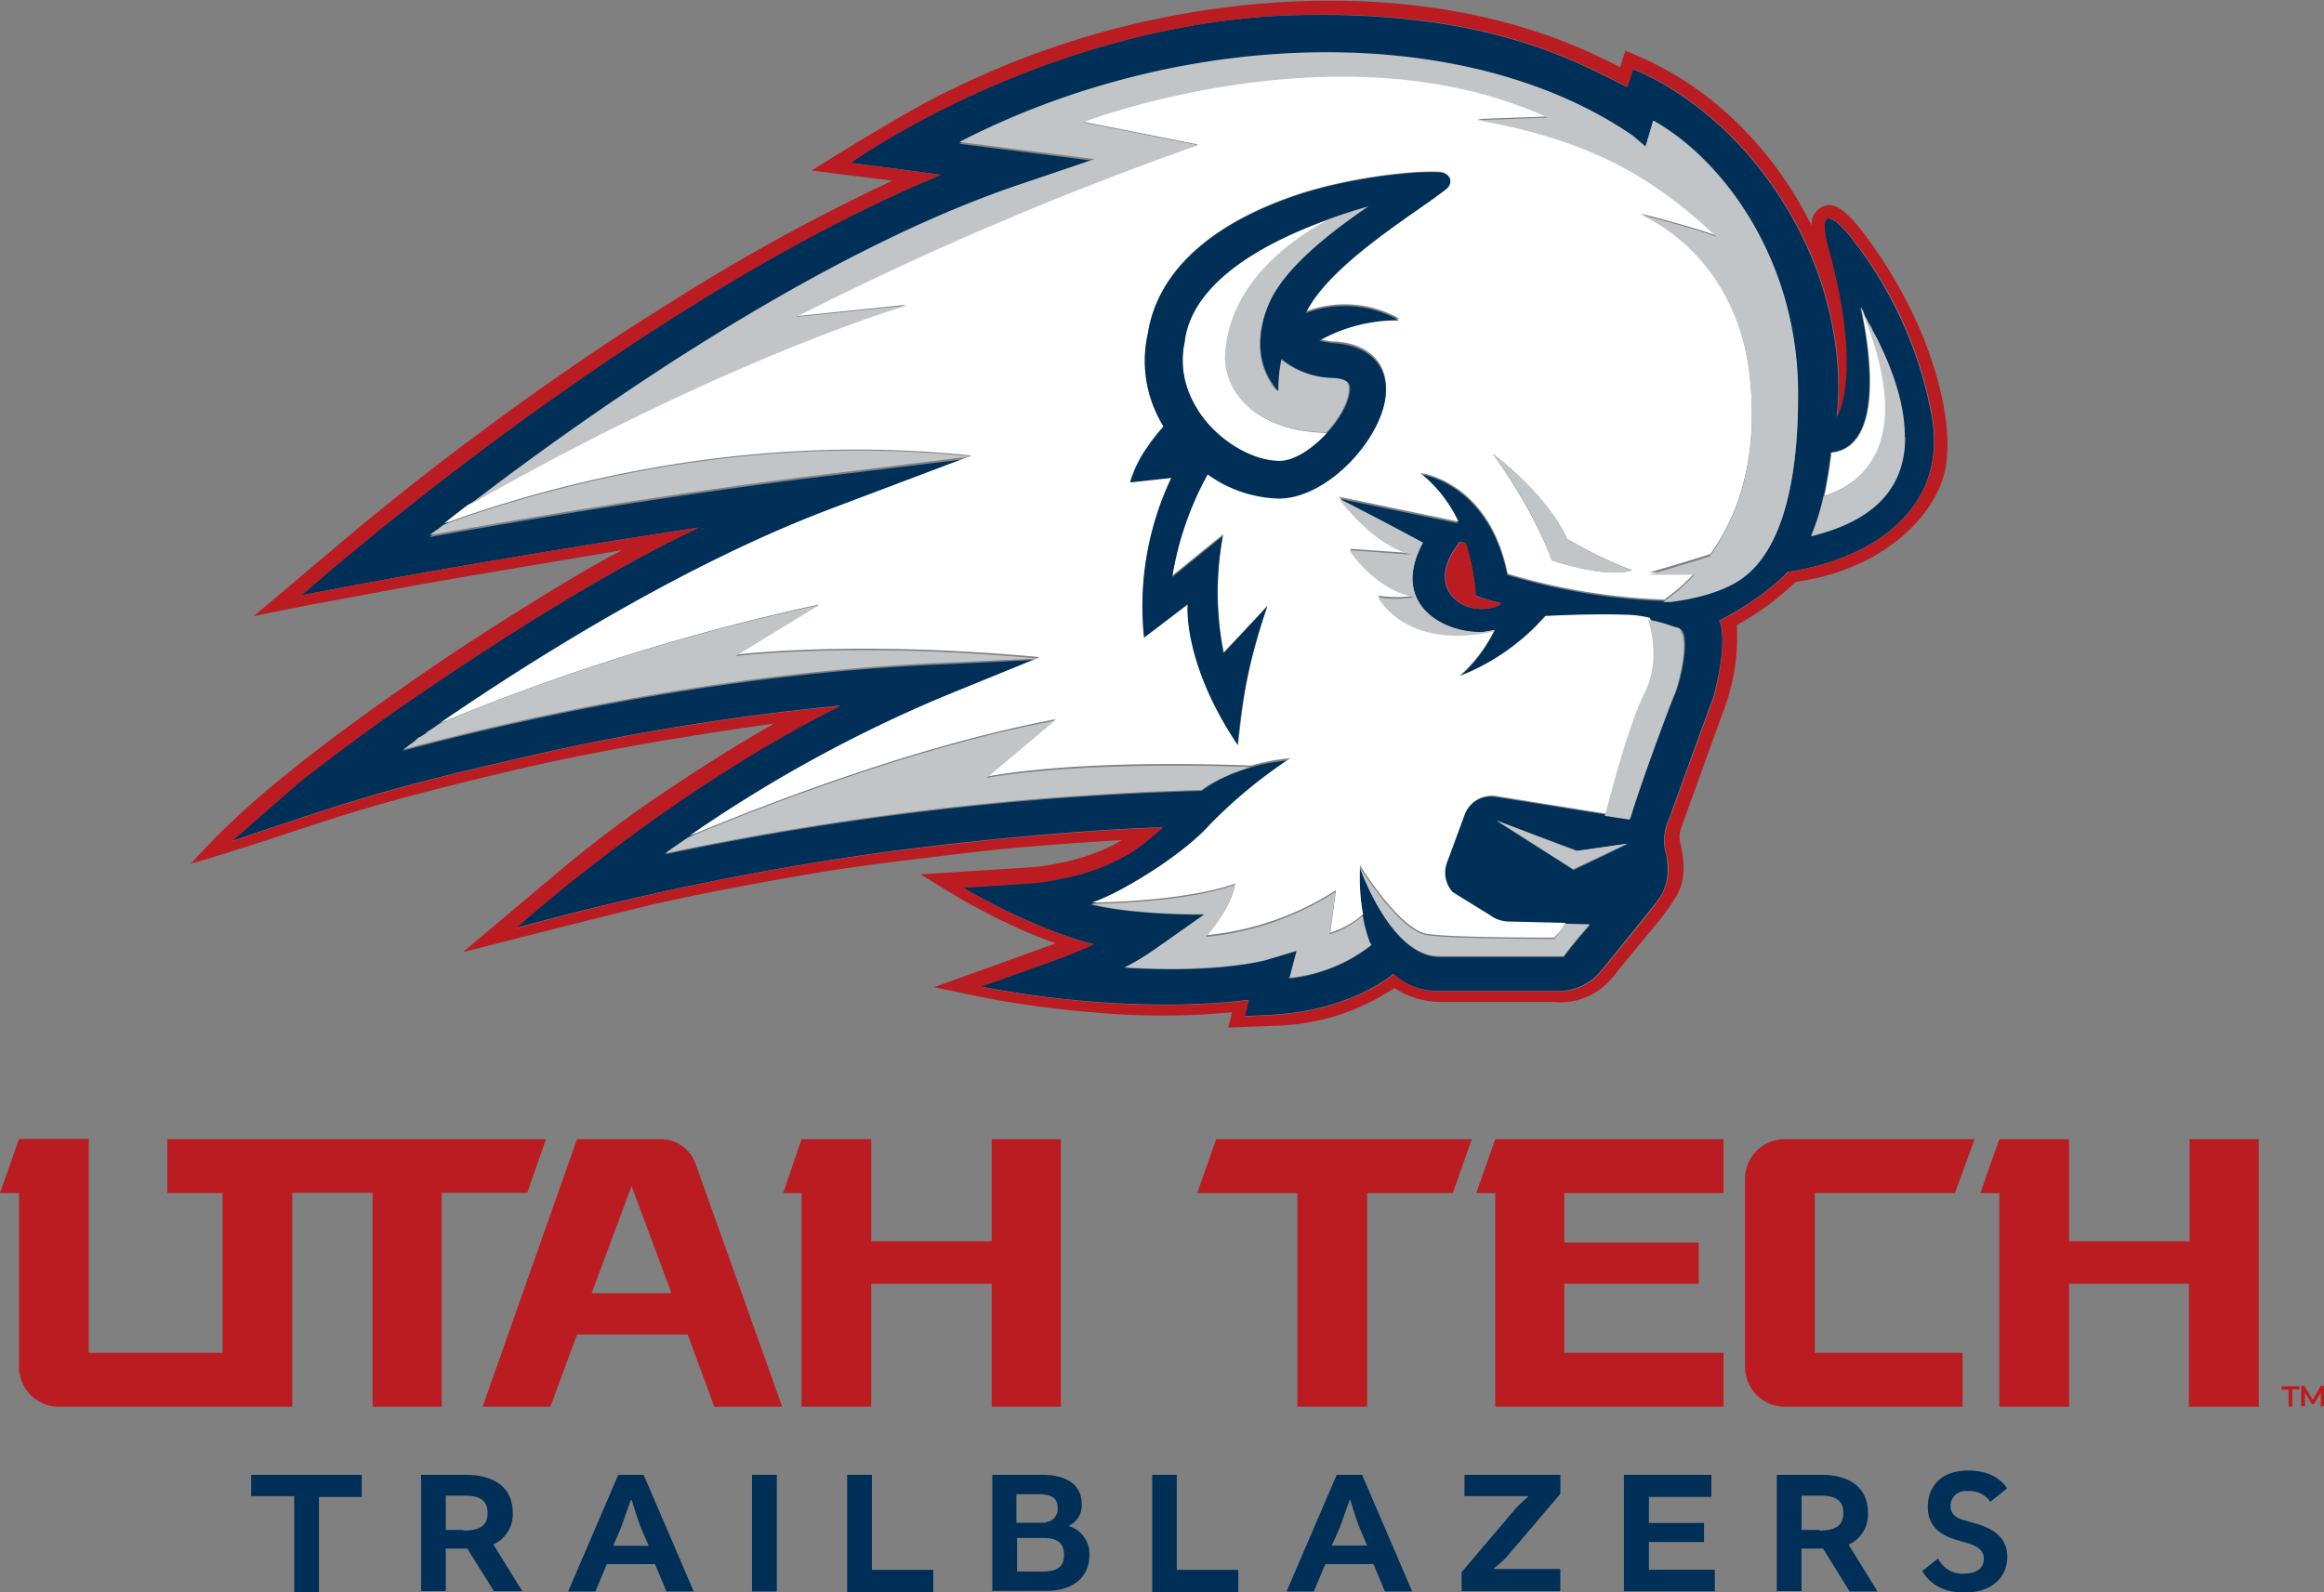
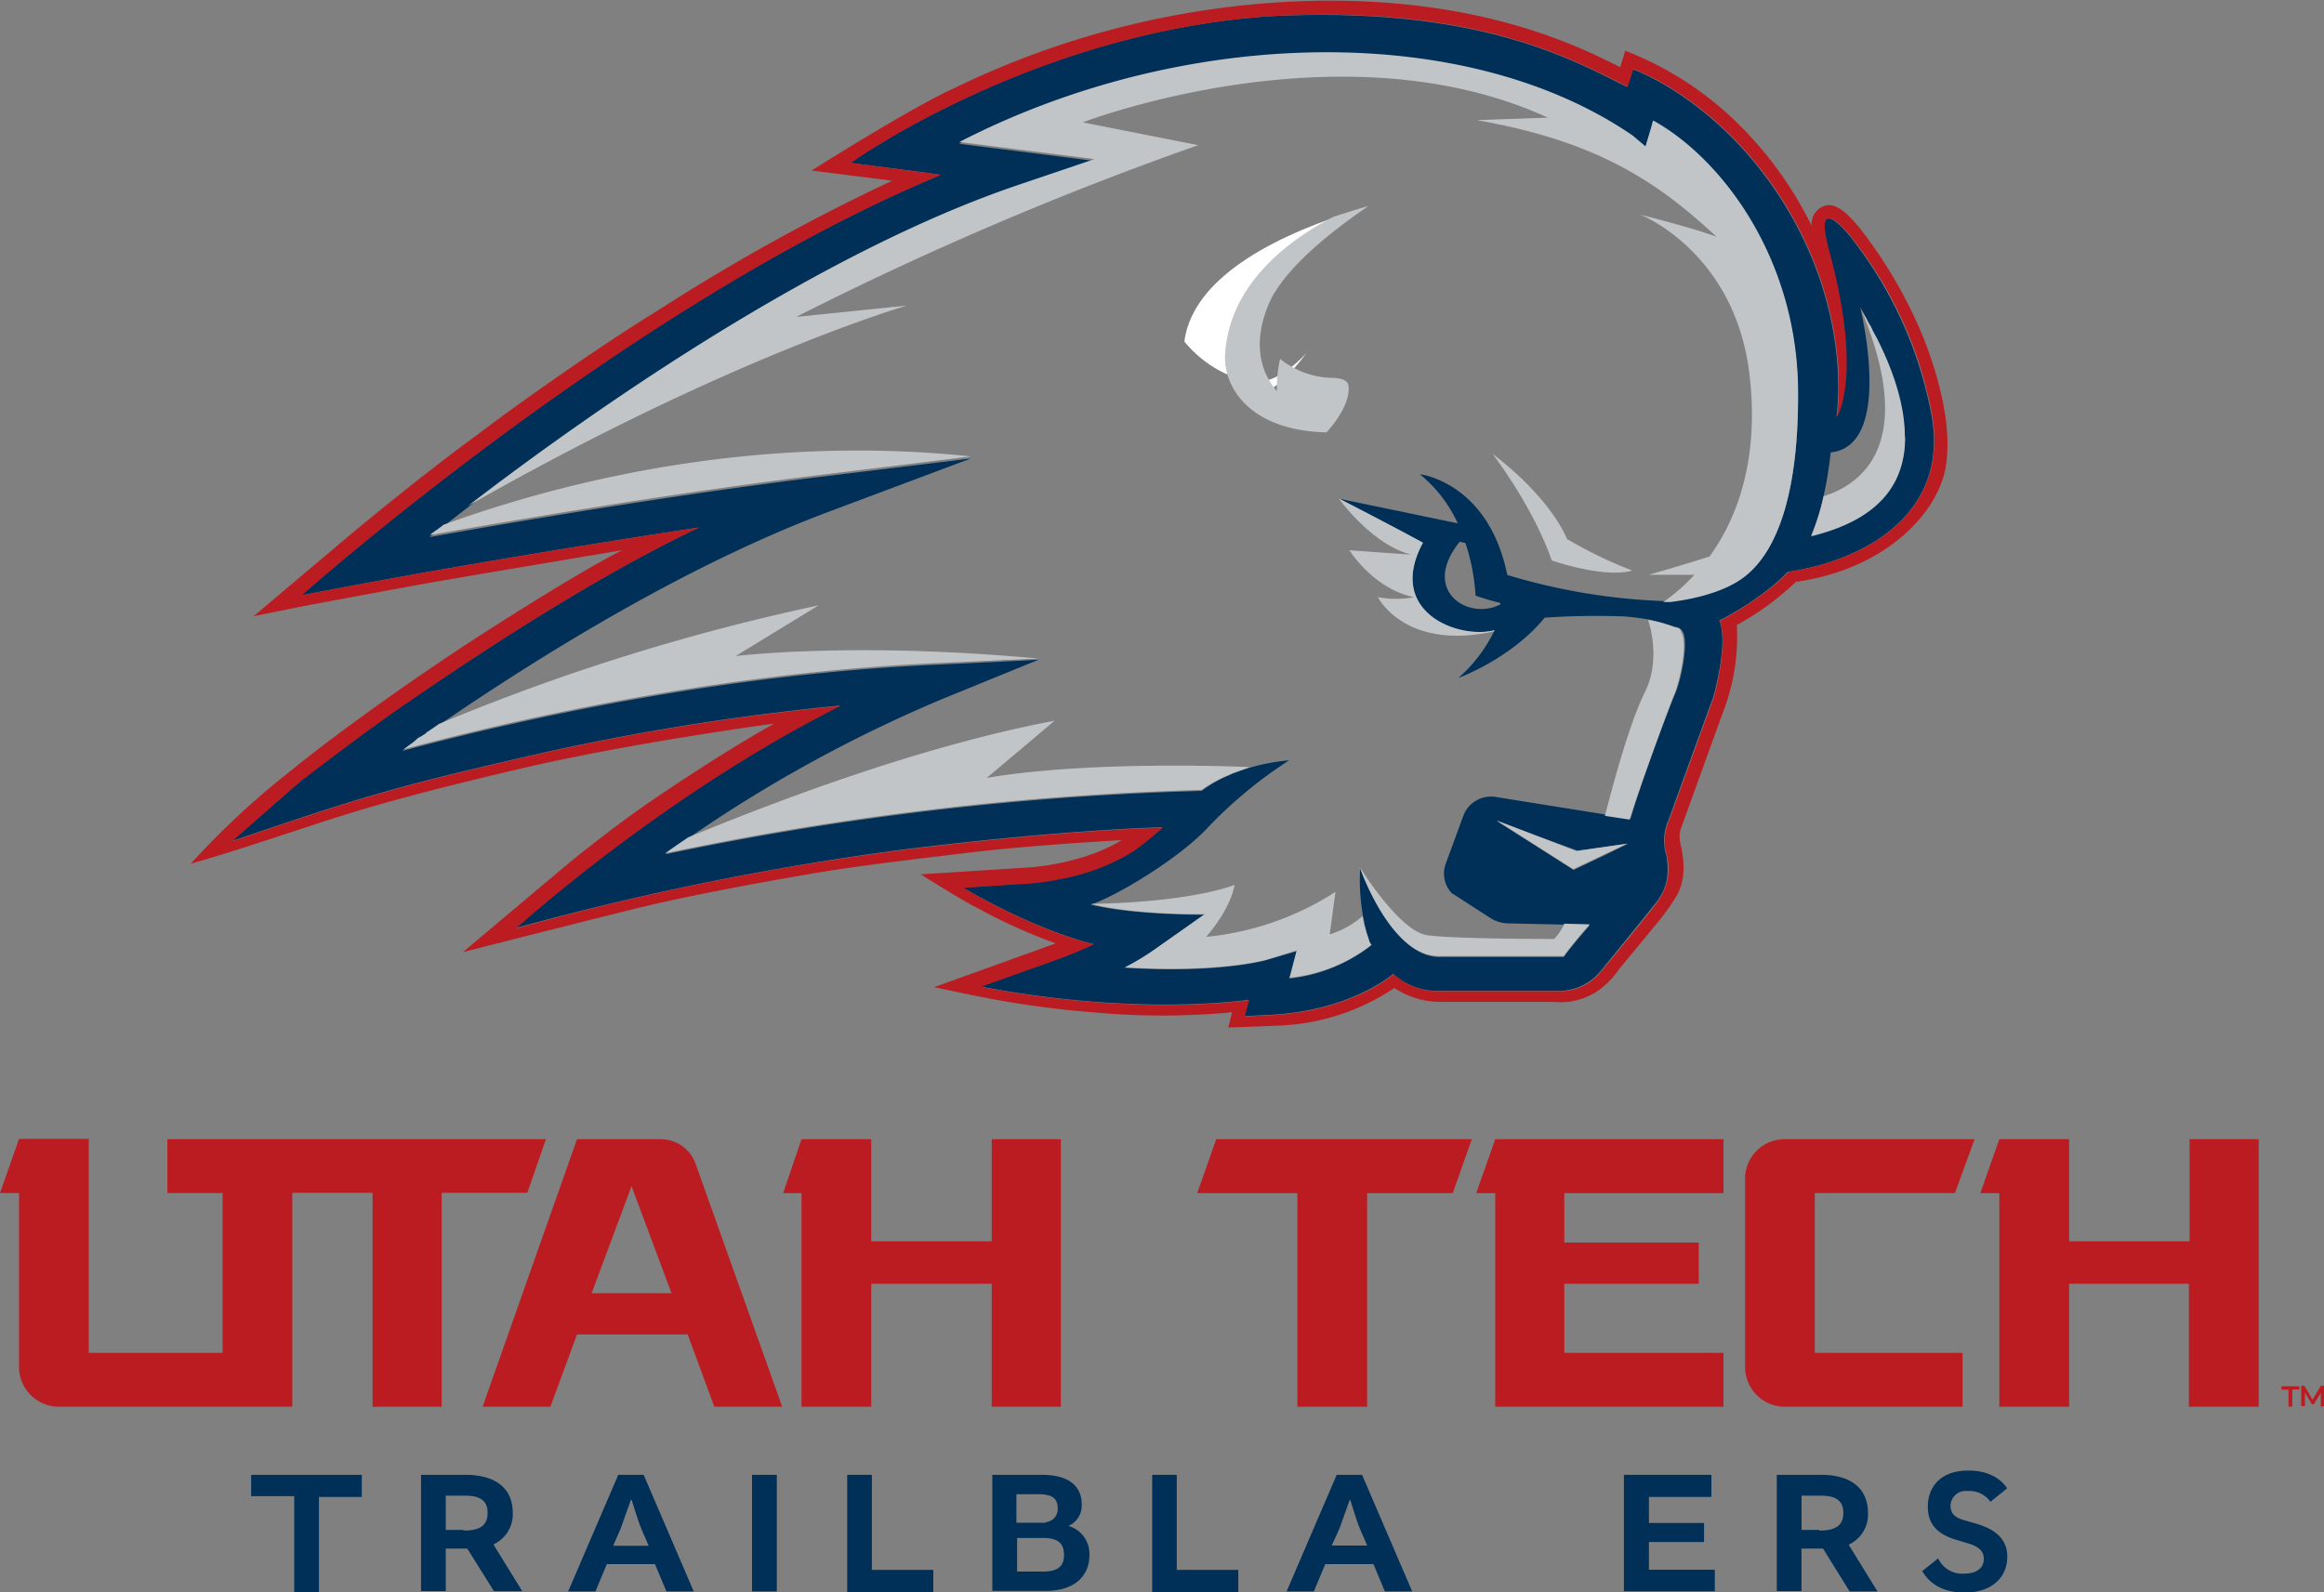
<svg xmlns="http://www.w3.org/2000/svg" width="315" height="215.9" viewBox="0 0 315 215.9">
  <rect x="0" y="0" width="315" height="215.9" fill="#808080" stroke="none" />
  <path d="M226.57,18.38l-.26.95-.77,2.57-1.72-1.46c-22.61-15.55-60.77-14.87-91.28.86l18.31,2.32L140.7,27.06c-27.33,9.2-58.1,30.77-74.77,43.58h0l-5.16,4c12.12-2.15,33.87-5.84,53-8.16l20.37-2.5h0l-19.25,7.22C95.41,78.54,75.38,91,62,100.2h0l-4.9,3.44c15.73-4.21,43.14-10.4,72.19-11.69l9.2-.43-5.76.26,10.57-.43-4.81.17,4.9-.26L130.3,96.59A190.15,190.15,0,0,0,95.84,115.5h0c-1.12.78-2.15,1.46-3.09,2.15a405.47,405.47,0,0,1,72.71-8.59,17,17,0,0,1,3.18-1.9h0l.6-.25h0a22.35,22.35,0,0,1,2.75-1,28.54,28.54,0,0,1,5.33-1,65.88,65.88,0,0,0-10.92,9c-4,4.47-12.8,9.62-16,10.57,6.1,1.55,15.38,1.38,15.38,1.38l-6.7,4.72A33.25,33.25,0,0,1,155,133c12.81.78,19-1,19.08-1l4.21-1.29-.94,3.7a21.5,21.5,0,0,0,11.09-4.47,4.39,4.39,0,0,1-.26-.69h0c-.09-.25-.17-.51-.26-.77h0l-.34-1.46h0s-.09-.52-.18-.86h0a28.84,28.84,0,0,1-.43-6.79h0s4.13,12.12,10.75,12.12h16.93c.95-1.29,2.23-2.84,3.52-4.3l-3.43-.09-7.57-.17a4.46,4.46,0,0,1-2.66-.86l-5.07-3.26a3.9,3.9,0,0,1-.78-4l2.41-6.53a3.93,3.93,0,0,1,4.3-2.49l14.95,2.41,3.35.51c1.29-4.3,5.42-15.47,6-16.84.69-1.55,2-7.14,1-8.6a1.76,1.76,0,0,0-.86-.52,23.15,23.15,0,0,0-3.61-1h0a14.92,14.92,0,0,0-3.44-.43c-4.21-.17-10.74.18-10.74.18h0a29.87,29.87,0,0,1-11.69,8.16,20.34,20.34,0,0,0,4.81-6.27.31.31,0,0,1,.09-.18c-4.82,1.29-14.79-2.4-9.72-11.86-4.81-2.66-11.43-6-11.43-6l16.16,3.35A18.53,18.53,0,0,0,195,66.08s9.29,1,11.86,13.67A83.9,83.9,0,0,0,228,83.27h1c3.35-.43,7.22-1.37,9.8-3.27,5.15-3.78,7.47-12.72,7.47-24.75C246.33,37.12,235.76,23.37,226.57,18.38ZM183.33,31.53h0c1.21-.43,2.41-.77,3.53-1.12A24.58,24.58,0,0,0,183.33,31.53Z" transform="translate(-2.5 -2.05)" fill="none" />
  <polygon points="202.84 111.3 213.24 117.92 217.53 115.95 220.63 114.48 213.75 115.34 202.84 111.3" fill="none" />
  <path d="M62,100.2Z" transform="translate(-2.5 -2.05)" fill="none" />
  <path d="M257.08,48.29l-.6-1.2c-.18-.26-.26-.6-.43-.86l-1.38-2.5h0s4.56,18.83-4,19.69c-.26,2.15-.6,4-.94,5.84h0A34,34,0,0,1,248,74.68c6.19-1.55,12.55-4.82,12.72-13.07v-.34c0-3.44-1.12-7.74-3.61-13Z" transform="translate(-2.5 -2.05)" fill="none" />
  <path d="M264.3,58.35A55.34,55.34,0,0,0,254,35.05c-1.54-2.14-5.67-6.79-3.69.78C255,53.1,251.41,58.6,251.41,58.6s2.23-13.15-6.54-28-21.05-19.16-21.05-19.16l-.78,2.4C215.82,10.3,203.36,3,175.51,4.2c-32.74,1.89-57.75,19.94-57.75,19.94s12.29,1.55,12.2,1.63c-42.37,17.54-86.63,57-86.63,57,25.09-4.9,53.88-9.2,53.88-9.2C81.49,81,64,93,57.68,97.28s-13.67,10-14.35,10.57-9.46,8.25-9.46,8.25c18.65-6.36,22.78-7.56,42.8-12.12a333.09,333.09,0,0,1,39.71-6.27c-24.06,12-44,30.17-44,30.17a386.76,386.76,0,0,1,51.91-10.57c22.52-2.84,35.75-3.1,35.75-3.1-.17.17-2.4,2-3,2.49a5.26,5.26,0,0,1-.94.69,28.14,28.14,0,0,1-9.88,3.78,40.18,40.18,0,0,1-5.42.69l-7.82.52c10.74,6.19,17.7,7.65,17.7,7.65-.68.43-3.78,1.63-3.78,1.63-1.29.52-11.51,4.13-11.51,4.13,21.4,4.12,36.35,1.8,36.35,1.8l-.6,2.23,3.27-.17c11.26-.51,16.93-5.58,16.93-5.58a8.85,8.85,0,0,0,6.27,2.32h16.25a7.3,7.3,0,0,0,5.58-2.67s6.54-8,7.57-9.37,1.89-3,1.37-6.27a6.68,6.68,0,0,1,.26-4.81s3.61-10,6.1-16.76c2.15-8.17.78-10.32.78-10.32,6.44-3.35,9.28-6.61,9.28-6.61C255.53,78,266.7,71.5,264.3,58.35ZM220,118l-4.21,2-10.4-6.62,10.92,4,6.87-.94Zm18.74-37.73a21.46,21.46,0,0,1-9.8,3.27h-1A83.52,83.52,0,0,1,206.8,80c-2.58-12.63-11.86-13.66-11.86-13.66A18.5,18.5,0,0,1,200.09,73l-16.15-3.35s6.61,3.35,11.43,6c-5.16,9.37,4.9,13.15,9.71,11.86a.27.27,0,0,1-.09.17,20.2,20.2,0,0,1-4.81,6.28s7.13-2.58,11.69-8.17h0a106.87,106.87,0,0,1,10.74-.17c1.21.09,2.41.26,3.44.43h0c1.55.35,2.75.77,3.61,1a1.68,1.68,0,0,1,.86.52c1,1.46-.26,7.05-1,8.59-.6,1.38-4.81,12.55-6,16.85l-3.35-.52-15-2.4a4,4,0,0,0-4.3,2.49l-2.4,6.53a3.91,3.91,0,0,0,.77,4l5.07,3.27a4.69,4.69,0,0,0,2.67.86l7.56.17,3.44.09c-1.29,1.46-2.58,3-3.53,4.3H197.6c-6.53,0-10.74-12.12-10.74-12.12h0a28.21,28.21,0,0,0,.43,6.79h0a8.12,8.12,0,0,1,.17.86h0l.34,1.46h0c.09.26.18.51.26.77h0c.09.26.17.43.26.69a21.88,21.88,0,0,1-11.09,4.47l1-3.7L174,132.26c-.09,0-6.28,1.81-19.08,1A32.59,32.59,0,0,0,159,130.8l6.71-4.73s-9.29.09-15.39-1.37c3.18-1,12-6.19,16-10.57a60.81,60.81,0,0,1,10.91-9,28.13,28.13,0,0,0-5.33,1,22.35,22.35,0,0,0-2.75,1h0l-.6.26h0a17.53,17.53,0,0,0-3.18,1.89,406.55,406.55,0,0,0-72.71,8.6c1-.69,2-1.38,3.09-2.15h0a189.32,189.32,0,0,1,34.47-18.91l13.06-5.33-4.9.26-9.19.43c-29,1.29-56.47,7.48-72.2,11.69l4.9-3.44h0c13.41-9.2,33.35-21.66,52.94-29l19.26-7.22h0l-20.37,2.49c-19.08,2.32-40.91,6-53,8.17l5.15-4h0c16.76-12.8,47.45-34.37,74.78-43.57l10.14-3.44-18.31-2.32c30.6-15.73,68.68-16.33,91.28-.86l1.72,1.46.77-2.58.26-.94c9.2,5,19.77,18.65,19.68,37.13C246.25,67.54,243.93,76.48,238.77,80.26ZM205.85,84c-4.38,2.24-10.83-1.89-5.5-8.5l.78.17a27.73,27.73,0,0,1,1.37,7.13,34.45,34.45,0,0,0,3.35,1Zm54.84-22.43c-.17,8.25-6.53,11.52-12.72,13.07a28.54,28.54,0,0,0,1.72-5.42h0a49.3,49.3,0,0,0,.94-5.84c8.68-.86,4-19.69,4-19.69h0l1.38,2.5c.17.26.25.6.43.86l.6,1.2h0c2.49,5.24,3.52,9.54,3.61,13Z" transform="translate(-2.5 -2.05)" fill="#003058" />
  <polygon points="130.21 89.73 135.97 89.47 140.78 89.3 130.21 89.73" fill="#0c233f" />
  <path d="M183.25,31.53Z" transform="translate(-2.5 -2.05)" fill="#fff" />
-   <path d="M201.21,75.71l-.77-.17c-5.33,6.61,1.12,10.65,5.5,8.5v-.17c-1-.26-2.15-.6-3.35-.94A34.09,34.09,0,0,0,201.21,75.71Z" transform="translate(-2.5 -2.05)" fill="#ba1c21" />
-   <path d="M168.64,50.18c.51-9.8,9-15.73,14.69-18.65,1.21-.43,2.41-.77,3.53-1.12-10.32,3.1-22.52,8.77-23.81,17.79v.18a12.79,12.79,0,0,0,2.84,10.83c2.66,3.26,6.7,5.41,10,5.41h0c2.06,0,4.55-1.72,6.53-3.87C171.65,60.49,168.38,54.22,168.64,50.18Z" transform="translate(-2.5 -2.05)" fill="#fff" />
-   <path d="M254.76,43.73h0c.26.43.43.78.6,1.12a12.64,12.64,0,0,1-.6-1.12c-.09-.08,4.64,18.83-4,19.69-.26,2.15-.6,4-.95,5.84C254.67,67.71,262.66,62.39,254.76,43.73Z" transform="translate(-2.5 -2.05)" fill="#fff" />
-   <path d="M239.63,52.67C237.65,36,224.85,31,224.85,31s7.22,1.81,10.31,3c-8-7.47-16.24-13-32.49-15.81l9.63-.35c-28.11-12.8-63.09.69-63.09.69l15.65,3.1a451.32,451.32,0,0,0-54.5,23.29l15-1.55s-24.07,7-59.48,27.16h0c-1.12.86-2.15,1.63-3.09,2.41V73c13.92-5.07,40.48-12.46,71.33-9.19l-14.35,1.8,14.44-1.8L115,71.07C95.5,78.46,75.47,90.92,62.06,100.12h0A298.55,298.55,0,0,1,113.54,84l-11.25,6.79s15.9-2,41.16.35h-.08l-10.57.43,10.65-.43-13.06,5.33a188.6,188.6,0,0,0-34.46,18.91c13.23-5.51,32.31-12.55,49.67-15.82,0,0-6.18,5.16-9.19,7.74,12.8-2.24,31.11-1.64,35.67-1.46a28.52,28.52,0,0,1,5.32-1,66,66,0,0,0-10.91,9c-4,4.47-12.81,9.62-16,10.57,13.93-.26,19.43-2.58,19.43-2.58-.6,3.61-3.87,7-3.87,7a39.33,39.33,0,0,0,17.53-6.1l-.77,5.76a12.46,12.46,0,0,0,4.47-2.5v.18h0a28.21,28.21,0,0,1-.43-6.79h0s5.33,8.68,9.11,9.28c2.75.43,12.2.51,17.19.51a8.18,8.18,0,0,0,1.55-2l-7.57-.18a4.39,4.39,0,0,1-2.66-.86L199.41,123a3.89,3.89,0,0,1-.78-4l2.41-6.54a3.93,3.93,0,0,1,4.3-2.49l14.95,2.41h0c.69-2.5,3.1-12,5.42-16.76s.43-9.8.43-9.8h0a14.39,14.39,0,0,0-3.44-.43c-4.21-.17-10.74.17-10.74.17h0a30,30,0,0,1-11.69,8.17,20.2,20.2,0,0,0,4.81-6.28c-12.12,2.75-15.73-4.64-15.73-4.64a15.82,15.82,0,0,0,4.9,0c-5.5-1.2-8.77-6.36-8.77-6.36l8.43.6c-5.25-1.29-9.89-7.65-9.89-7.65l16.16,3.36A18.45,18.45,0,0,0,195,66.17s9.29,1,11.86,13.66a84,84,0,0,0,22.18,3.53h-1a24.49,24.49,0,0,0,4.21-3.7h-6.19s5.33-1.55,8.25-2.49C237.83,72.36,241,64.45,239.63,52.67ZM198.72,27.32c-3.52,2.92-15.9,10.14-19.17,16.93a15,15,0,0,1,12.64,1A21.69,21.69,0,0,0,181.36,48h0a8.06,8.06,0,0,0,2.15.35c3.43.17,7,2.06,6.87,6.61-.17,5.93-7.73,14.44-14.52,14.44h0a17.53,17.53,0,0,1-9.63-3.26,41.64,41.64,0,0,0-4.81,13.92l6.87-5.59a41.94,41.94,0,0,0,.09,16s4.56-4.73,5.93-6.36c-3.09,9.54-3.18,12.21-4,18.82-7.56-11.26-6.79-19.08-6.79-19.08l-5.93,4.56a41.14,41.14,0,0,1,3.7-21.66l-5.59.6A15.4,15.4,0,0,1,158,62.64a24.52,24.52,0,0,1,2.23-2.83h0a16.25,16.25,0,0,1-2.14-12.55c1.2-7.82,7.65-14.53,19.94-18.74,7-2.4,16.24-3.44,19.68-3.18C199,25.51,199.49,26.72,198.72,27.32ZM212.82,78s-2-6.1-8-14.44c8.08,6.27,10.06,11.52,10.06,11.52a58,58,0,0,0,8.85,4.29C220,80.52,212.82,78,212.82,78Z" transform="translate(-2.5 -2.05)" fill="#fff" />
+   <path d="M168.64,50.18c.51-9.8,9-15.73,14.69-18.65,1.21-.43,2.41-.77,3.53-1.12-10.32,3.1-22.52,8.77-23.81,17.79v.18c2.66,3.26,6.7,5.41,10,5.41h0c2.06,0,4.55-1.72,6.53-3.87C171.65,60.49,168.38,54.22,168.64,50.18Z" transform="translate(-2.5 -2.05)" fill="#fff" />
  <path d="M175.26,41.76c2-3.35,6.18-7.31,12.72-11.78-1.55.43-3.1.95-4.73,1.46-5.67,2.93-14.1,8.86-14.7,18.65-.26,4.13,3,10.32,13.75,10.58,1.72-1.89,3-4.13,3-5.85,0-.6.09-1.46-2.23-1.54A11.64,11.64,0,0,1,176,50.7a19.25,19.25,0,0,0-.43,4.38c-5-5.84-.34-13.32-.34-13.32ZM223.73,79.4a58,58,0,0,1-8.85-4.29S213,69.86,204.82,63.59c6.1,8.25,8,14.44,8,14.44S220,80.52,223.73,79.4Zm-39.79-9.79s4.55,6.36,9.88,7.64l-8.42-.6s3.26,5.25,8.76,6.36a13.08,13.08,0,0,1-4.89,0s3.61,7.31,15.72,4.64a.31.31,0,0,1,.09-.17c-4.81,1.29-14.78-2.4-9.71-11.86C190.55,73,183.94,69.61,183.94,69.61Zm-49.85-5.68c-31-3.26-57.59,4.21-71.51,9.28-.26.26-.6.43-.86.69h-.09c-.26.26-.6.43-.86.69,12.12-2.15,33.87-5.84,53-8.16Zm34.46,43.41h0c.17-.09.6-.26.6-.26h0a3.27,3.27,0,0,1,.6-.26s2-.69,2.15-.77c0,0-21-1-35.66,1.46,3-2.49,9.19-7.74,9.19-7.74-17.36,3.27-36.35,10.32-49.68,15.82h0c-1.11.77-2.15,1.46-3.09,2.15a404.84,404.84,0,0,1,72.71-8.6A18.56,18.56,0,0,1,168.55,107.34Zm-25.27-16h0C118.1,89,102.2,91,102.2,91l11.26-6.88A291.49,291.49,0,0,0,62,100.2h0c-.61.43-1.12.78-1.64,1.12a.08.08,0,0,0-.08.09s-.09,0-.09.08-.08.09-.17.09a3.25,3.25,0,0,1-.69.43h0a1.42,1.42,0,0,0-.43.34c-.08.09-.17.09-.17.17a1.29,1.29,0,0,0-.34.26c-.43.26-.78.6-1.21.86,15.73-4.21,43.15-10.4,72.2-11.69Zm44.78,38.16h0c-.08-.26-.17-.51-.26-.77h0c0-.09-.08-.17-.08-.26-.09-.26-.17-.6-.26-.86h0c0-.09-.09-.26-.09-.34h0c-.08-.26-.08-.52-.17-.86h0v-.18a12.29,12.29,0,0,1-4.47,2.5l.78-5.76a39.34,39.34,0,0,1-17.54,6.1s3.18-3.44,3.87-7.05c0,0-5.5,2.32-19.42,2.58,6.1,1.55,15.38,1.38,15.38,1.38l-6.7,4.72a34,34,0,0,1-4.13,2.5c12.81.77,19-1,19.08-1l4.21-1.29-.94,3.69a21.42,21.42,0,0,0,11.09-4.47,1.33,1.33,0,0,1-.35-.6ZM226.57,18.38l-.26.95-.77,2.57-1.72-1.46c-22.61-15.55-60.77-14.87-91.28.86l18.31,2.32L140.7,27.06c-27.33,9.2-58.1,30.77-74.77,43.58h0c35.41-20.2,59.48-27.16,59.48-27.16l-15,1.54a453.21,453.21,0,0,1,54.5-23.29l-15.65-3.09S184.28,5.14,212.3,18l-9.63.34c16.25,2.84,24.5,8.34,32.49,15.82-3.09-1.2-10.31-3-10.31-3s12.8,5,14.78,21.66c1.38,11.77-1.8,19.68-5.41,24.67-2.84.94-8.25,2.49-8.25,2.49h6.18a23.58,23.58,0,0,1-4.21,3.69h1c3.36-.43,7.22-1.37,9.8-3.26,5.16-3.78,7.48-12.72,7.48-24.75C246.33,37.12,235.76,23.45,226.57,18.38Zm34.12,42.89c0-3.44-1-7.74-3.61-13h0a10.16,10.16,0,0,0-.52-.95c0-.08-.08-.08-.08-.17-.18-.26-.26-.6-.43-.86-.09-.08-.09-.17-.17-.25a6.88,6.88,0,0,1-.43-.86c-.09-.09-.09-.18-.18-.26-.17-.35-.43-.69-.6-1.12h0c7.91,18.65-.08,24-5,25.53A33.56,33.56,0,0,1,248,74.76c6.19-1.54,12.55-4.81,12.72-13.06v-.43Zm-30.51,26c-.09,0-.18-.09-.26-.09h-.09c-.08,0-.17-.08-.26-.08h-.08a15.36,15.36,0,0,0-3.61-1h0s1.89,5.15-.43,9.8-4.73,14.18-5.42,16.76h0l3.36.51c1.29-4.3,5.41-15.47,6-16.84.69-1.55,2-7.14.95-8.6A.53.53,0,0,0,230.18,87.31Zm-24.84,26,10.4,6.62,4.21-2,3.09-1.46-6.87,1Zm7.73,16.08c-5,0-14.44-.09-17.19-.52-3.78-.6-9.11-9.28-9.11-9.28s4.13,12.12,10.75,12.12h16.93c.94-1.29,2.23-2.84,3.52-4.3l-3.44-.09A6.48,6.48,0,0,1,213.07,129.43Z" transform="translate(-2.5 -2.05)" fill="#c2c5c7" />
-   <path d="M197.69,25.43c-3.44-.26-12.64.77-19.68,3.18-12.29,4.21-18.74,10.91-19.94,18.73a17.07,17.07,0,0,0,2.14,12.55h0A26.65,26.65,0,0,0,158,62.73a16.32,16.32,0,0,0-2.32,4.73l5.59-.61a40.38,40.38,0,0,0-3.7,21.66L163.48,84s-.77,7.82,6.79,19.08a72.9,72.9,0,0,1,4-18.82c-1.46,1.54-5.93,6.36-5.93,6.36a41.81,41.81,0,0,1-.09-15.9l-6.87,5.58a43.34,43.34,0,0,1,4.81-13.92h0a17.31,17.31,0,0,0,9.63,3.27h0c6.79,0,14.35-8.51,14.52-14.44.17-4.56-3.44-6.36-6.87-6.62a15.32,15.32,0,0,1-2.15-.35h0a21.55,21.55,0,0,1,10.83-2.75,15,15,0,0,0-12.64-1c3.27-6.79,15.65-14,19.17-16.93C199.49,26.72,199,25.51,197.69,25.43ZM175.26,41.76h0s-4.65,7.39.51,13.32a20,20,0,0,1,.43-4.38,11.18,11.18,0,0,0,7.05,2.58c2.23.17,2.23.94,2.23,1.54-.08,3.53-5.67,9.71-9.54,9.71h0c-3.26,0-7.3-2.14-10-5.41-1.54-1.89-4-5.84-2.83-10.83v-.17C164.51,38.75,177.58,33,188.06,30,181.36,34.54,177.23,38.41,175.26,41.76Z" transform="translate(-2.5 -2.05)" fill="#003058" />
  <path d="M263.27,48a62.68,62.68,0,0,0-8.68-15c-2.41-2.93-3.79-3.61-5.25-2.84a2.64,2.64,0,0,0-1.29,2.49,50.81,50.81,0,0,0-11.34-15.13,44.91,44.91,0,0,0-13.92-8.59l-.69,2.23c-5.76-2.92-19.68-9.88-43.75-8.93a117.64,117.64,0,0,0-46.5,11.77c-5.93,2.67-19.34,11.17-19.34,11.17l10.92,1.38a271.29,271.29,0,0,0-31.8,17.62C83.72,49,72,57.31,67.3,60.92c-7.13,5.16-16.58,13-16.58,13L36.88,85.59l6.79-1.37s11.09-2.07,15.81-2.93,27.34-4.64,27.34-4.64C81,79.58,69.54,86.88,64.81,90s-15.73,10.66-23.38,16.94a107.63,107.63,0,0,0-13.06,12.2c4.73-1.29,12.72-4,17.88-5.67s11.17-3.53,26.47-7.13,34.72-6.19,34.72-6.19c-7,3.95-13.75,8.51-16.41,10.31-5.68,3.87-11.52,8.68-11.52,8.68l-14.27,12s16.5-4.21,23.81-6,17.45-3.61,23.46-4.64,12.64-1.8,21.23-2.84,20.8-1.71,20.8-1.71c-5.33,3.26-12.37,3.69-12.37,3.69l-14.87.95s5.84,3.69,7.82,4.64a74.56,74.56,0,0,0,10.48,4.72l-16.5,5.94,4.81,1a130.64,130.64,0,0,0,16.68,2.4,100.71,100.71,0,0,0,18.91,0l-.52,2.07s2.67-.09,6.79-.26A30.21,30.21,0,0,0,191.5,136a11.4,11.4,0,0,0,6.36,1.89h15.3a9,9,0,0,0,7.22-2.58,11,11,0,0,0,1.46-1.72l5.24-6.36a29.67,29.67,0,0,0,2.75-3.87c1.46-2.75.69-5.67.43-7a3.59,3.59,0,0,1,.17-2.24s3.1-8.59,5.59-15.47a28.28,28.28,0,0,0,1.89-11.86,38,38,0,0,0,8-5.85C258,79.23,265,71.75,266.19,65.57,267.22,59.89,265.16,52.85,263.27,48Zm-18.4,31.63s-2.83,3.18-9.28,6.61c0,0,1.29,2.15-.77,10.32-2.49,6.79-6.1,16.76-6.1,16.76a6.62,6.62,0,0,0-.26,4.81,7.43,7.43,0,0,1-1.38,6.27c-1,1.47-7.56,9.37-7.56,9.37a7.12,7.12,0,0,1-5.59,2.67H197.69a8.87,8.87,0,0,1-6.28-2.32s-5.67,5.07-16.93,5.58l-3.26.17.6-2.23s-15,2.32-36.36-1.8c0,0,10.14-3.61,11.52-4.13,0,0,3-1.2,3.78-1.63,0,0-7-1.46-17.7-7.65l7.82-.52a28.49,28.49,0,0,0,5.41-.69,28.18,28.18,0,0,0,9.89-3.78s.34-.26.94-.69,2.84-2.32,3-2.49c0,0-13.15.26-35.76,3.1a373.78,373.78,0,0,0-51.91,10.57s19.94-18.14,44-30.17A333.09,333.09,0,0,0,76.76,104c-19.94,4.56-24.15,5.76-42.8,12.12,0,0,8.76-7.73,9.45-8.25s8.08-6.27,14.35-10.57S81.57,81,97.3,73.56c0,0-28.71,4.3-53.89,9.2,0,0,44.26-39.37,86.64-57,.08,0-12.21-1.63-12.21-1.63s25.1-18,57.76-19.94c27.76-1.29,40.31,6.1,47.53,9.62l.77-2.4s12.29,4.3,21.06,19.16,6.53,28,6.53,28,3.61-5.5-1.12-22.77c-2-7.57,2.15-2.92,3.7-.78a54.21,54.21,0,0,1,10.31,23.3C266.7,71.5,255.62,78,244.87,79.58Z" transform="translate(-2.5 -2.05)" fill="#ba1c21" />
  <polygon points="296.78 168.29 280.45 168.29 280.45 154.45 270.99 154.45 268.42 161.76 270.99 161.76 270.99 190.72 280.45 190.72 280.45 174.05 296.69 174.05 296.69 190.72 306.15 190.72 306.15 154.45 296.78 154.45 296.78 168.29" fill="#ba1c21" />
  <polygon points="233.61 154.45 202.67 154.45 200.09 161.76 202.67 161.76 202.67 190.72 233.61 190.72 233.61 183.41 212.03 183.41 212.03 174.05 230.25 174.05 230.25 168.46 212.03 168.46 212.03 161.76 233.61 161.76 233.61 154.45" fill="#ba1c21" />
  <polygon points="162.27 161.76 175.85 161.76 175.85 190.72 185.3 190.72 185.3 161.76 196.91 161.76 199.49 154.45 164.85 154.45 162.27 161.76" fill="#ba1c21" />
  <path d="M248.48,185.46V163.8h19l2.66-7.3H244.36a5.36,5.36,0,0,0-5.33,5.33v25.52a5.4,5.4,0,0,0,5.41,5.42h24.07v-7.31Z" transform="translate(-2.5 -2.05)" fill="#ba1c21" />
  <path d="M96.79,159.85a5,5,0,0,0-4.73-3.35H80.71l-12.8,36.27H77.1l3.61-9.8h15l3.61,9.8h9.2Zm-3.27,17.53H82.69l5.41-14.52Z" transform="translate(-2.5 -2.05)" fill="#ba1c21" />
  <polygon points="134.42 168.29 118.09 168.29 118.09 154.45 108.64 154.45 106.15 161.76 108.64 161.76 108.64 190.72 118.09 190.72 118.09 174.05 134.42 174.05 134.42 190.72 143.79 190.72 143.79 154.45 134.42 154.45 134.42 168.29" fill="#ba1c21" />
  <path d="M76.5,156.5H25.19v7.3h7.48v21.66H14.53v-29H5.08L2.5,163.8H5.08v23.55a5.4,5.4,0,0,0,5.41,5.42H42.12v-29H53v29h9.37v-29h11.6Z" transform="translate(-2.5 -2.05)" fill="#ba1c21" />
  <path d="M42.38,204.89H36.54V202h15v3H45.73v12.9H42.38v-13Z" transform="translate(-2.5 -2.05)" fill="#003058" />
  <path d="M59.57,202h6C70,202,72,204.11,72,207.12a4.5,4.5,0,0,1-2.58,4.3v.09l3.87,6.27H69.45L65.84,212H62.92v5.76H59.57V202Zm5.76,7.56c2.23,0,3.26-.69,3.26-2.41,0-1.37-.68-2.32-3-2.32H62.92v4.64h2.41Z" transform="translate(-2.5 -2.05)" fill="#003058" />
  <path d="M89.74,202l6.79,15.81h-3.7l-1.55-3.7H84.75l-1.54,3.7h-3.7L86.3,202Zm-4.13,9.62h4.81l-1-2.32c-.43-1-1.29-3.87-1.29-3.87H88s-1,2.84-1.38,3.87Z" transform="translate(-2.5 -2.05)" fill="#003058" />
  <path d="M107.79,202v15.81h-3.36V202Z" transform="translate(-2.5 -2.05)" fill="#003058" />
  <path d="M120.68,202v12.89H129v3H117.33V202Z" transform="translate(-2.5 -2.05)" fill="#003058" />
  <path d="M147.32,208.93a3.93,3.93,0,0,1,2.84,4c0,2.66-1.89,4.81-5.93,4.81H137V202h6.7c4,0,5.42,1.8,5.42,4a3,3,0,0,1-1.81,2.93Zm-3.09-.52a1.75,1.75,0,0,0,1.63-1.89c0-1.29-.69-1.89-2.66-1.89h-2.93v3.87h4Zm-3.87,2.15v4.56h3.44c2.06,0,2.92-.69,2.92-2.24s-.77-2.32-2.84-2.32Z" transform="translate(-2.5 -2.05)" fill="#003058" />
  <path d="M162,202v12.89h8.34v3H158.67V202Z" transform="translate(-2.5 -2.05)" fill="#003058" />
  <path d="M187.12,202l6.79,15.81h-3.7l-1.55-3.7h-6.53l-1.55,3.7h-3.69L183.68,202ZM183,211.59h4.81l-1-2.32c-.43-1-1.29-3.87-1.29-3.87h-.08s-1,2.84-1.38,3.87Z" transform="translate(-2.5 -2.05)" fill="#003058" />
-   <path d="M206.71,213.14a18.88,18.88,0,0,1-1.72,1.55v.08h9v3H200.61V215.2l7.22-8.51c.52-.6,1.8-1.72,1.8-1.72v-.08H201V202h13v2.57Z" transform="translate(-2.5 -2.05)" fill="#003058" />
  <path d="M226,211v3.87h8.93v2.92H222.61V202h11.86v3H226v3.53h7.47v2.58H226Z" transform="translate(-2.5 -2.05)" fill="#003058" />
  <path d="M243.33,202h6c4.39,0,6.36,2.14,6.36,5.15a4.49,4.49,0,0,1-2.58,4.3v.09l3.87,6.27h-3.78L249.6,212h-2.92v5.76h-3.35V202Zm5.76,7.56c2.23,0,3.26-.69,3.26-2.41,0-1.37-.69-2.32-3-2.32h-2.66v4.64h2.41Z" transform="translate(-2.5 -2.05)" fill="#003058" />
  <path d="M272.29,205.66a3.49,3.49,0,0,0-3.09-1.46,2.05,2.05,0,0,0-2.32,2c0,.94.51,1.54,1.63,1.89l2.06.6c2.84.86,4,2.41,4,4.38,0,3.1-2.41,4.9-5.76,4.9-3.53,0-5.07-1.72-5.76-2.92l2.15-1.72a3.58,3.58,0,0,0,3.61,2.06c1.63,0,2.58-.77,2.58-2,0-1-.61-1.55-1.81-2l-2-.6c-2.83-.86-3.78-2.41-3.78-4.47,0-2.49,1.55-4.9,5.5-4.9,2.75,0,4.39,1.12,5.25,2.41Z" transform="translate(-2.5 -2.05)" fill="#003058" />
  <path d="M312.69,190.45h-.95V190h2.41v.43h-.95v2.32h-.51v-2.32Z" transform="translate(-2.5 -2.05)" fill="#ba1c21" />
  <path d="M317.07,192.77v-1.89l-.95,1.55h-.25l-.95-1.55v1.8h-.51v-2.75h.43l1.11,1.89,1.12-1.89h.43v2.75l-.43.09Z" transform="translate(-2.5 -2.05)" fill="#ba1c21" />
</svg>